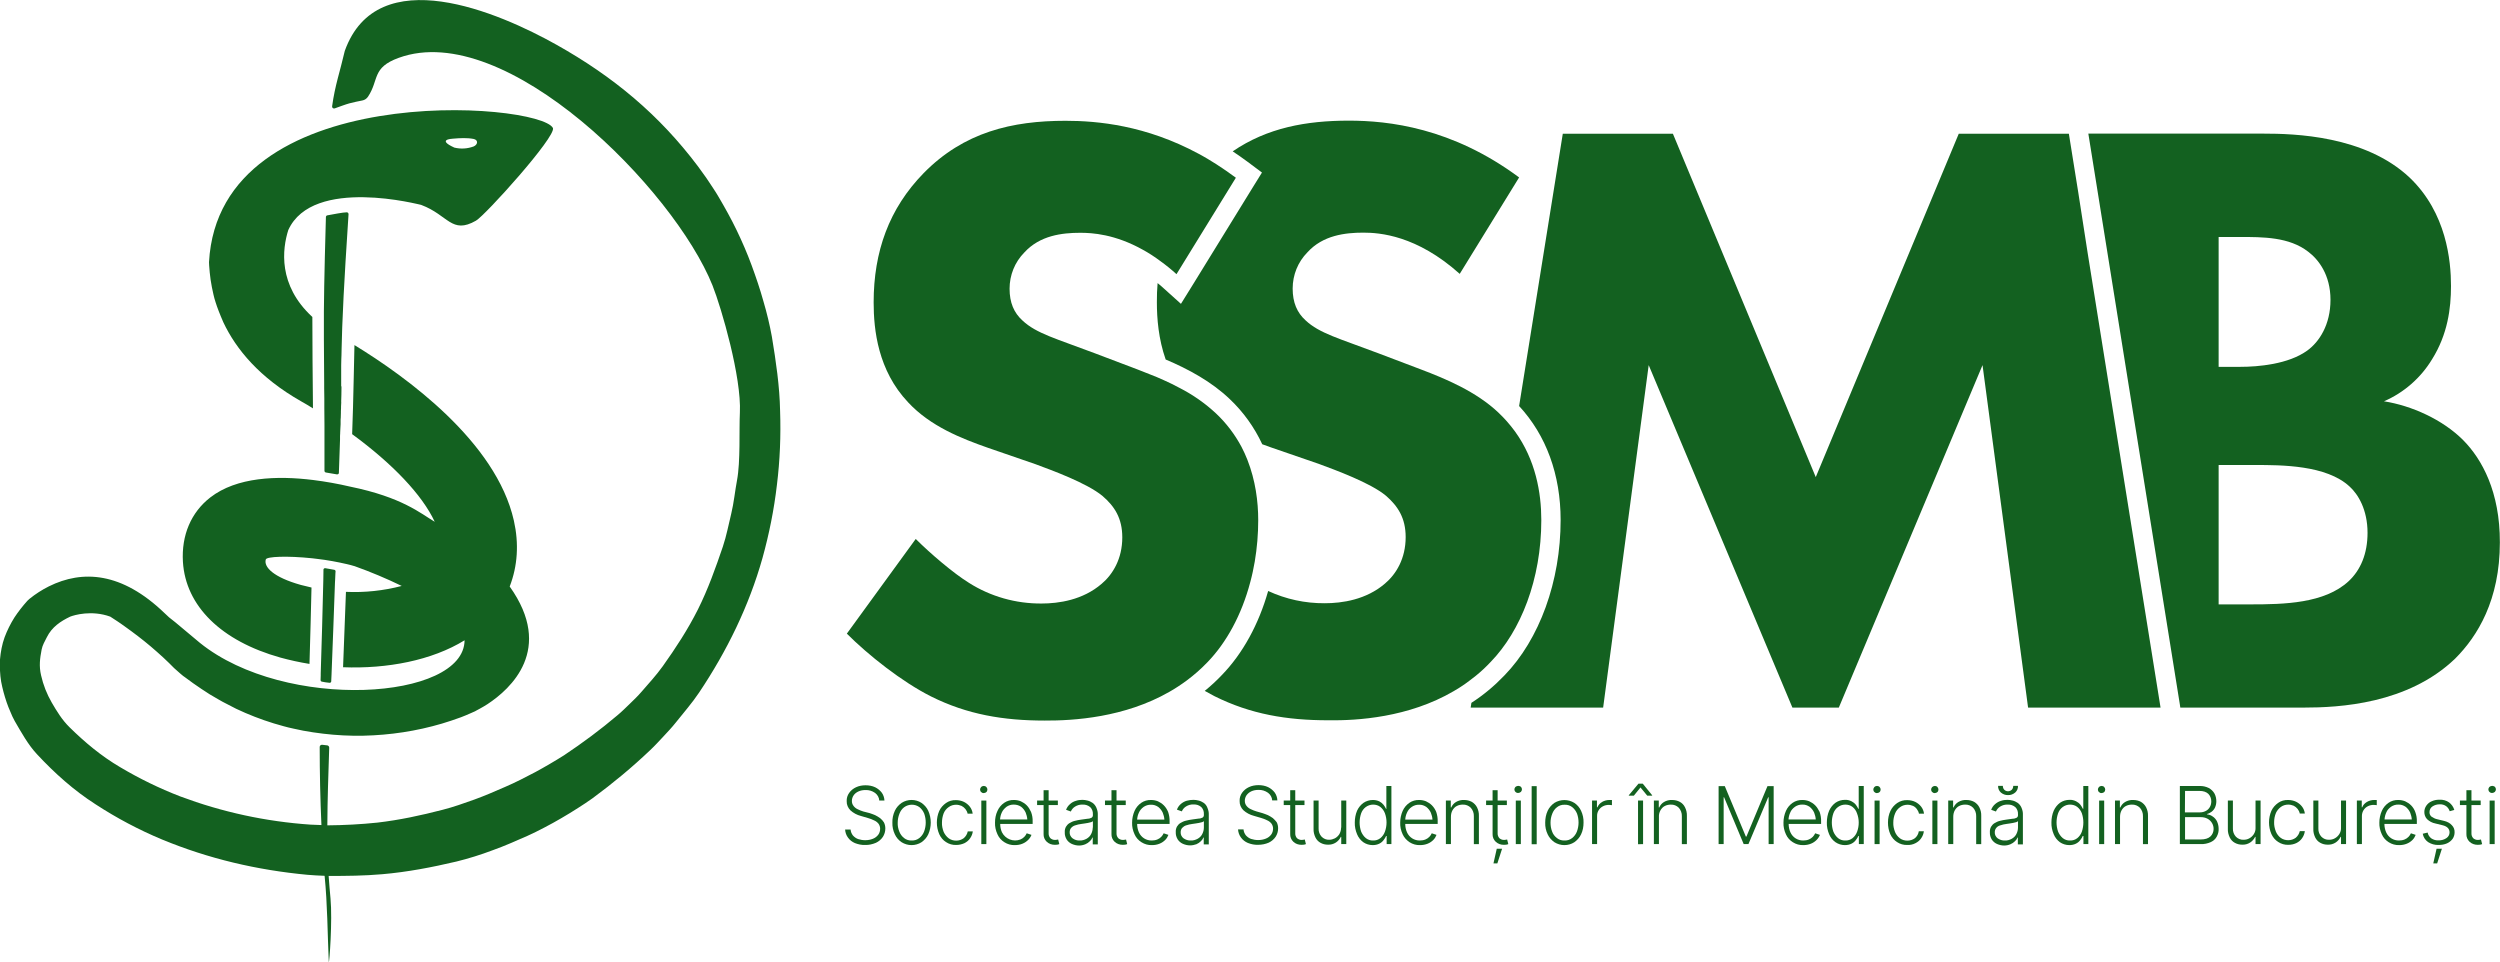
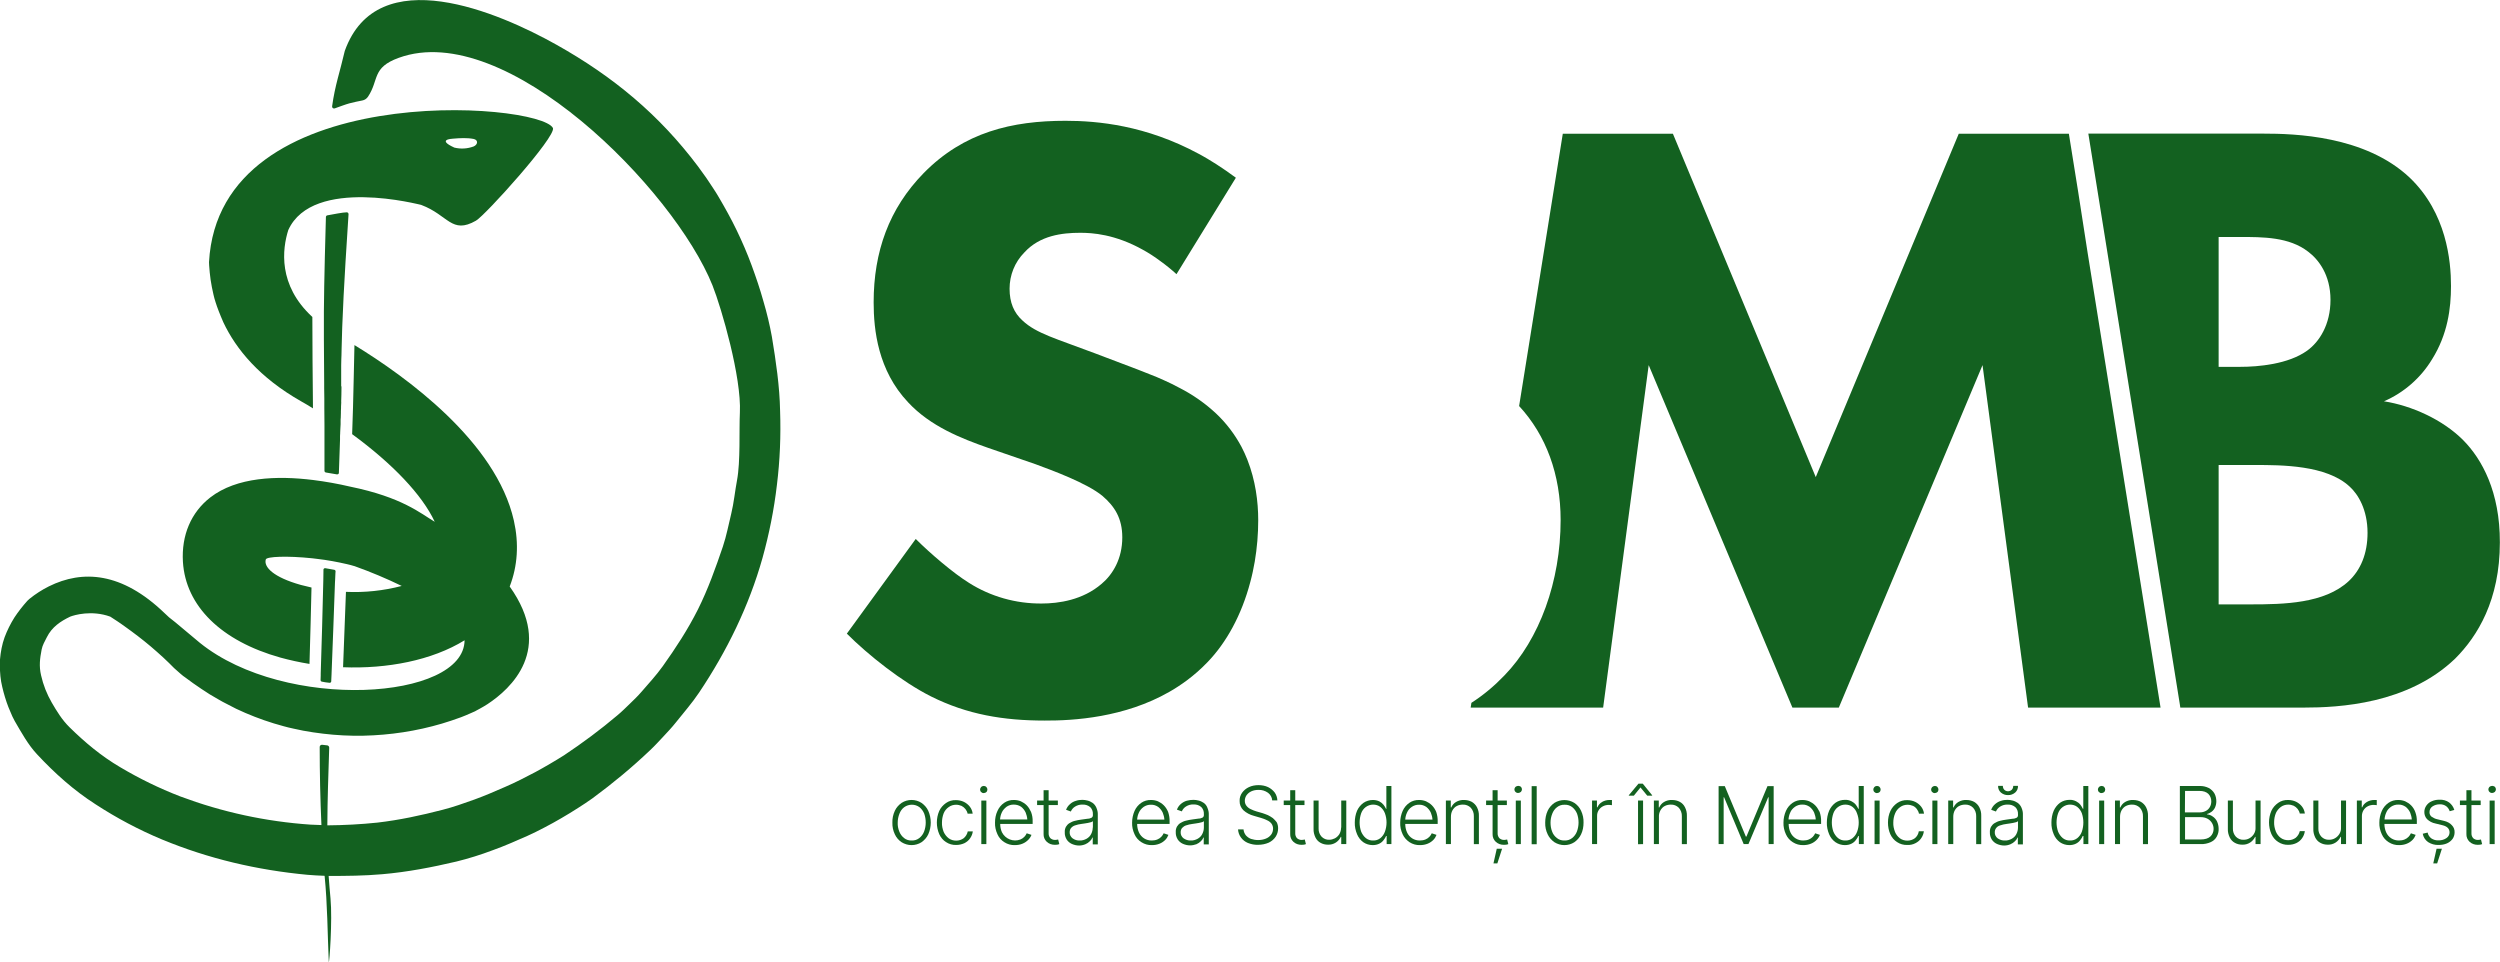
<svg xmlns="http://www.w3.org/2000/svg" version="1.1" id="Layer_1" x="0px" y="0px" viewBox="0 0 1734.4 667.6" style="enable-background:new 0 0 1734.4 667.6;" xml:space="preserve">
  <style type="text/css">
	.st0{fill:none;}
	.st1{fill:#136120;}
</style>
  <g>
    <path class="st0" d="M1531.5,568c-1.4-0.8-3.1-1.1-4.7-1.1h-10.9v15.5h10.7c3.1,0,5.4-0.7,6.9-2.1c1.5-1.3,2.3-3.2,2.2-5.2   C1535.7,572.1,1534.1,569.4,1531.5,568z" />
    <path class="st0" d="M712.7,568.5c-0.1-1.6-0.5-3.2-1.1-4.7c-0.7-1.6-1.8-3.1-3.2-4.1c-1.5-1-3.2-1.6-5-1.5c-1.8,0-3.6,0.5-5.1,1.5   c-1.5,1-2.6,2.4-3.4,4c-0.7,1.5-1.1,3.1-1.2,4.8H712.7z" />
    <path class="st0" d="M1441.1,559.8c-1.4-1.1-3.2-1.6-5-1.6c-1.8-0.1-3.6,0.5-5.1,1.7c-1.4,1.2-2.5,2.7-3.2,4.4   c-1.4,4.1-1.4,8.5,0,12.6c0.6,1.8,1.7,3.3,3.2,4.5c1.4,1.1,3.2,1.7,5.1,1.7c1.8,0.1,3.6-0.5,5-1.6c1.4-1.2,2.5-2.7,3.2-4.5   c1.4-4.2,1.4-8.7,0-12.9C1443.6,562.4,1442.5,560.9,1441.1,559.8z" />
    <path class="st0" d="M754.7,570.9c-0.8,0.2-1.6,0.3-2.4,0.4l-2.1,0.3c-1.5,0.2-3,0.5-4.4,1c-1.1,0.4-2,1-2.8,1.8   c-0.7,0.8-1,1.9-1,3c-0.1,1.7,0.7,3.2,2,4.2c1.4,1,3.2,1.6,4.9,1.5h0c1.7,0,3.4-0.4,4.8-1.2c1.3-0.8,2.4-1.9,3.2-3.3   c0.7-1.4,1.1-3,1.1-4.5v-4.4c-0.4,0.3-0.8,0.5-1.3,0.7C756.1,570.6,755.4,570.8,754.7,570.9z" />
    <path class="st0" d="M1530.4,562.6c1.2-0.6,2.1-1.6,2.8-2.7c0.7-1.2,1-2.6,1-4c0.1-1.9-0.7-3.8-2.1-5.2c-1.4-1.3-3.4-2-6.2-2h-9.9   l0,14.9h10.3C1527.6,563.7,1529.1,563.3,1530.4,562.6z" />
    <path class="st0" d="M807.8,568.6c-0.1-1.6-0.5-3.2-1.1-4.7c-0.7-1.6-1.8-3.1-3.2-4.1c-1.5-1-3.2-1.6-5-1.5c-1.8,0-3.6,0.5-5.1,1.5   c-1.5,1-2.6,2.4-3.4,4c-0.7,1.5-1.1,3.1-1.2,4.8H807.8z" />
-     <path class="st0" d="M1259.6,568.5c-0.1-1.6-0.5-3.2-1.1-4.7c-0.7-1.6-1.8-3.1-3.2-4.1c-1.5-1-3.2-1.6-5-1.5   c-1.8,0-3.6,0.5-5.1,1.5c-1.5,1-2.6,2.4-3.4,4c-0.7,1.5-1.1,3.1-1.2,4.8H1259.6z" />
    <path class="st0" d="M1285.3,559.8c-1.4-1.1-3.2-1.6-5-1.6c-1.8-0.1-3.6,0.5-5.1,1.7c-1.4,1.2-2.5,2.7-3.2,4.4   c-1.4,4.1-1.4,8.5,0,12.6c0.6,1.8,1.7,3.3,3.2,4.5c1.4,1.1,3.2,1.7,5.1,1.7c1.8,0.1,3.6-0.5,5-1.6c1.4-1.2,2.5-2.7,3.2-4.5   c1.5-4.2,1.5-8.7,0-12.9C1287.8,562.4,1286.7,560.9,1285.3,559.8z" />
    <path class="st0" d="M1090.6,559.9c-1.5-1.2-3.4-1.8-5.3-1.7c-1.9-0.1-3.8,0.5-5.3,1.7c-1.5,1.2-2.6,2.8-3.3,4.5   c-0.8,2-1.2,4.1-1.2,6.2c0,2.1,0.4,4.2,1.1,6.2c0.7,1.8,1.8,3.3,3.3,4.5c1.5,1.2,3.4,1.7,5.3,1.7c1.9,0.1,3.8-0.5,5.3-1.7   c1.5-1.2,2.6-2.7,3.3-4.5c1.5-4,1.5-8.4,0-12.4C1093.3,562.7,1092.1,561.1,1090.6,559.9z" />
    <path class="st0" d="M637.7,559.9c-3.2-2.3-7.5-2.3-10.6,0c-1.5,1.2-2.6,2.8-3.3,4.5c-0.8,2-1.2,4.1-1.2,6.2c0,2.1,0.4,4.2,1.1,6.2   c0.7,1.8,1.8,3.3,3.3,4.5c1.5,1.2,3.4,1.8,5.3,1.7c1.9,0.1,3.8-0.5,5.3-1.7c1.5-1.2,2.6-2.7,3.3-4.5c1.5-4,1.5-8.4,0-12.4   C640.4,562.7,639.2,561.1,637.7,559.9z" />
    <path class="st0" d="M993.8,568.6c-0.1-1.6-0.5-3.2-1.1-4.7c-0.7-1.6-1.8-3.1-3.2-4.1c-1.5-1-3.2-1.6-5-1.5c-1.8,0-3.6,0.5-5.1,1.5   c-1.5,1-2.6,2.4-3.4,4c-0.7,1.5-1.1,3.1-1.2,4.8H993.8z" />
    <path class="st0" d="M1396.6,570.9c-0.8,0.2-1.6,0.3-2.4,0.4l-2.1,0.3c-1.5,0.2-3,0.5-4.4,1c-1.1,0.4-2,1-2.8,1.8   c-0.7,0.8-1,1.9-1,3c-0.1,1.7,0.7,3.2,2,4.2c1.4,1,3.2,1.6,5,1.5c1.7,0,3.4-0.4,4.8-1.2c1.3-0.8,2.4-1.9,3.2-3.3   c0.7-1.4,1.1-3,1.1-4.5v-4.4c-0.4,0.3-0.8,0.5-1.3,0.7C1398,570.6,1397.3,570.8,1396.6,570.9z" />
    <path class="st0" d="M957.7,559.8c-1.4-1.1-3.2-1.6-5-1.6c-1.8-0.1-3.6,0.5-5.1,1.7c-1.4,1.2-2.5,2.7-3.2,4.4   c-1.4,4.1-1.4,8.5,0,12.6c0.6,1.8,1.7,3.3,3.2,4.5c1.4,1.1,3.2,1.7,5.1,1.7c1.8,0.1,3.6-0.5,5-1.6c1.4-1.2,2.5-2.7,3.2-4.5   c1.4-4.2,1.4-8.7,0-12.9C960.2,562.4,959.1,560.9,957.7,559.8z" />
-     <path class="st0" d="M831.8,570.9c-0.8,0.2-1.6,0.3-2.4,0.4l-2.1,0.3c-1.5,0.2-2.9,0.5-4.4,1c-1.1,0.4-2,1-2.8,1.8   c-0.7,0.8-1,1.9-1,3c-0.1,1.7,0.7,3.2,2,4.2c1.4,1,3.2,1.6,5,1.5c1.7,0,3.4-0.4,4.8-1.2c1.3-0.8,2.4-1.9,3.2-3.3   c0.7-1.4,1.1-3,1.1-4.5v-4.4c-0.4,0.3-0.8,0.5-1.3,0.7C833.2,570.6,832.5,570.8,831.8,570.9z" />
    <path class="st0" d="M1600.7,243.2c8.3-6,16.1-17.9,16.1-35.2s-8.4-28.1-15.5-33.4c-13.1-10.2-31-10.2-47.8-10.2h-14.3v90.2h14.9   C1566.7,254.6,1587.6,252.8,1600.7,243.2z" />
    <path class="st0" d="M1630,337.6c-16.1-14.9-47.2-14.9-65.7-14.9h-25.1v96.7h22.1c23.3,0,51.3-0.6,68.1-16.1   c8.4-7.8,13.1-19.1,13.1-33.4C1642.5,353.7,1636,343,1630,337.6z" />
    <path class="st0" d="M1673.1,568.5c-0.1-1.6-0.5-3.2-1.1-4.7c-0.7-1.6-1.8-3.1-3.2-4.1c-1.5-1-3.2-1.6-5-1.5   c-1.8,0-3.6,0.5-5.1,1.5c-1.5,1-2.6,2.4-3.4,4c-0.7,1.5-1.1,3.1-1.2,4.8H1673.1z" />
    <path class="st0" d="M315.2,102.5c4.4,1.1,9.1,0.8,13.4-0.8c3-1.3,3.3-4.6,0-5.2c-4.6-1-9.5-0.6-14.3-0.2   C313.2,96.3,303,96.8,315.2,102.5z" />
    <path class="st1" d="M1708.8,305.3c-14.3-14.3-35.8-23.9-54.9-26.9c13.9-6,25.6-16.3,33.4-29.2c10.8-17.3,13.1-35.2,13.1-50.8   c0-17.3-3-50.7-28.7-75.2c-31-29.2-80-30.5-101.5-30.5h-121.4l63.5,396.1l0.3,2.1h85.6c24.5,0,72.2-2.4,105.1-34   c15.5-15.5,31-40.6,31-80.6C1734.4,341.2,1721.9,318.5,1708.8,305.3z M1539.2,164.4h14.3c16.7,0,34.6,0,47.8,10.2   c7.2,5.4,15.5,16.1,15.5,33.4s-7.8,29.2-16.1,35.2c-13.1,9.5-34,11.3-46.6,11.3h-14.9V164.4z M1629.4,403.2   c-16.7,15.5-44.8,16.1-68.1,16.1h-22.1v-96.7h25.1c18.5,0,49.6,0,65.7,14.9c6,5.4,12.5,16.1,12.5,32.2   C1642.5,384.1,1637.7,395.5,1629.4,403.2z" />
    <path class="st1" d="M1441.8,133.4l-6.5-40.6h-76.4L1259.7,331l-99.1-238.2h-76.4l-30.3,188.9c18.8,20.3,28.8,47.6,28.8,79.1   c0,42.4-14.6,82.7-39,107.8c-6.9,7.2-14.5,13.6-22.9,19l-0.5,3.3h91.9l31.6-237.6l99.7,237.6h32.2l99.7-237.6l31.6,237.6h91.9   l-50.6-315.6L1441.8,133.4z" />
-     <path class="st1" d="M1008.5,479.5c2.6-1.5,5-3,7.6-4.8c2.6-1.9,5.2-3.8,7.8-5.9c3.6-2.9,7-6.1,10.2-9.5   c20.9-21.5,35.2-57.3,35.2-98.5c0-19.1-4-41.7-18.2-61.4c-1.8-2.5-3.7-4.8-5.7-7.1c-1.7-1.9-3.4-3.7-5.3-5.5l-0.5-0.5   c-15.5-14.7-36.7-23.5-53.8-30l-29.8-11.3c-26.9-10.2-40.6-13.7-50.2-22.7c-6-5.4-9-12.5-9-22.1c0-9.4,3.6-18.4,10.2-25.1   c10.7-11.9,26.3-13.7,38.8-13.7c11.3,0,37,1.8,66.9,28.6l41.2-66.9c-46.6-34.6-90.7-39.4-118.2-39.4c-29.4,0-56.5,4.9-80.5,21.3   c3.5,2.3,7,4.8,10.4,7.3l9.9,7.4l-6.5,10.5l-41.2,66.9l-8.5,13.7l-12-10.8c-1.4-1.3-2.8-2.5-4.2-3.6c-0.4,4.4-0.5,8.8-0.5,13.3   c0,11.2,1.1,25.4,6.1,39.7c16,6.8,31.7,15.3,44.5,27.5c9.4,8.9,17,19.5,22.5,31.3c2.2,0.8,4.3,1.6,6.4,2.3l32.8,11.3   c11.3,4.2,35.8,13.1,46.6,22.1c8.3,7.2,13.7,15.5,13.7,28.7c0,14.9-6.6,25.7-14.3,32.2c-13.1,11.3-29.8,13.7-41.8,13.7   c-13.6,0.1-27-2.8-39.3-8.5c-6.5,23-17.6,43.4-32.2,58.4c-3.7,3.9-7.6,7.5-11.8,10.9c2.3,1.3,4.6,2.5,6.8,3.7   c25.1,12.5,50.2,16.7,78.8,16.7C941.6,500,977.2,497.8,1008.5,479.5z" />
    <path class="st1" d="M811.2,480c2.1-1.2,4.3-2.5,6.2-3.8c2-1.3,4-2.7,5.9-4.1c5.1-3.8,9.9-8,14.3-12.6   c13.2-13.6,23.8-32.9,29.8-55.7c0.6-2.3,1.2-4.6,1.7-7c0.5-2.4,1-4.8,1.4-7.2c1.6-9.5,2.4-19.1,2.4-28.7c0-13-1.9-27.6-7.5-41.9   c-1.2-3.1-2.6-6.1-4.1-9c-4.6-8.6-10.5-16.4-17.6-23.1c-7.6-7.1-16.2-13.1-25.4-17.8c-3.6-2-7.3-3.7-11-5.4   c-3.1-1.4-6.3-2.8-9.3-3.9c-3-1.2-5.8-2.3-8.6-3.4l-29.8-11.3c-26.9-10.2-40.6-13.7-50.2-22.7c-6-5.4-9-12.5-9-22.1   c0-9.4,3.6-18.4,10.2-25.1c10.8-11.9,26.3-13.7,38.8-13.7c8.3,0,24.1,0.9,43.7,11.9c2,1.1,4,2.3,6,3.6c2,1.3,4,2.7,6,4.2   c3.9,2.8,7.6,5.8,11.1,9l41.2-66.9c-4.6-3.4-9.1-6.5-13.6-9.4c-2-1.3-4-2.5-6-3.7c-2.1-1.2-4.1-2.4-6.2-3.5   c-36.7-19.8-70.1-22.9-92.4-22.9c-37,0-70.5,7.8-98.5,36.4c-23.9,24.5-34.6,54.3-34.6,89.6c0,19.1,3,47.2,23.9,69.3   c15.5,16.7,37,25.1,55.5,31.6l32.8,11.3c11.3,4.2,35.8,13.1,46.6,22.1c8.4,7.2,13.7,15.5,13.7,28.7c0,14.9-6.6,25.7-14.3,32.2   c-13.1,11.3-29.8,13.7-41.8,13.7c-17.7,0.1-35.2-4.8-50.2-14.3c-10.7-6.6-26.8-20.3-37-30.5l-47.8,65.7   c14.9,14.9,38.2,33.4,58.5,43.6c25.1,12.5,50.1,16.7,78.8,16.7C745,500,780.1,497.8,811.2,480z" />
-     <path class="st1" d="M610.6,567.6c-1.1-0.8-2.3-1.5-3.5-2.1c-1.3-0.5-2.5-1-3.8-1.4L599,563c-1.3-0.4-2.6-0.9-3.8-1.5   c-1.2-0.5-2.2-1.3-3-2.3c-0.8-1-1.2-2.2-1.2-3.5c0-1.4,0.4-2.7,1.2-3.9c0.8-1.2,2-2.1,3.3-2.7c1.5-0.7,3.2-1,4.9-1   c2.4-0.1,4.7,0.6,6.7,2c1.7,1.3,2.8,3.2,2.9,5.3h3.6c-0.1-2-0.7-3.8-1.8-5.4c-1.2-1.6-2.8-2.9-4.6-3.8c-2.1-1-4.4-1.4-6.7-1.4   c-2.3,0-4.6,0.4-6.7,1.4c-1.9,0.9-3.5,2.2-4.7,3.9c-1.2,1.7-1.8,3.7-1.7,5.7c-0.1,2.4,0.9,4.7,2.6,6.4c2.1,1.9,4.6,3.2,7.3,3.9   l4.8,1.4c1.5,0.4,3,1,4.4,1.7c1.2,0.5,2.2,1.3,3,2.3c0.7,1,1.1,2.2,1.1,3.4c0,1.5-0.4,3-1.3,4.2c-1,1.3-2.2,2.2-3.7,2.8   c-1.7,0.7-3.5,1-5.4,1c-1.7,0-3.3-0.3-4.9-0.8c-1.4-0.5-2.6-1.4-3.6-2.5c-0.9-1.2-1.5-2.6-1.6-4.1h-3.8c0.1,2,0.8,4,2,5.6   c1.2,1.7,2.9,3,4.8,3.8c2.3,0.9,4.7,1.4,7.1,1.3c2.6,0.1,5.1-0.5,7.5-1.5c1.9-0.9,3.6-2.3,4.8-4.1c1.1-1.7,1.7-3.7,1.7-5.8   c0-1.5-0.3-3-1-4.3C612.6,569.5,611.7,568.5,610.6,567.6z" />
    <path class="st1" d="M639.3,557c-4.2-2.7-9.6-2.7-13.8,0c-2,1.4-3.7,3.3-4.7,5.5c-1.2,2.6-1.8,5.4-1.7,8.2   c-0.1,2.8,0.5,5.6,1.7,8.1c1,2.2,2.6,4.1,4.7,5.5c2.1,1.3,4.5,2,6.9,2c2.4,0,4.9-0.7,6.9-2c2-1.4,3.7-3.3,4.7-5.5   c2.3-5.2,2.3-11.1,0-16.3C643,560.3,641.3,558.4,639.3,557z M641.1,576.9c-0.7,1.8-1.8,3.3-3.3,4.5c-1.5,1.2-3.4,1.8-5.3,1.7   c-1.9,0.1-3.8-0.5-5.3-1.7c-1.5-1.2-2.6-2.7-3.3-4.5c-0.8-2-1.2-4.1-1.1-6.2c0-2.1,0.4-4.2,1.2-6.2c0.7-1.8,1.8-3.4,3.3-4.5   c3.2-2.3,7.5-2.3,10.6,0c1.5,1.2,2.6,2.8,3.3,4.5C642.6,568.5,642.6,572.9,641.1,576.9z" />
    <path class="st1" d="M668.6,581.5c-1.5,1.1-3.3,1.7-5.2,1.7c-1.9,0-3.7-0.5-5.2-1.6c-1.5-1.1-2.7-2.7-3.5-4.4   c-0.8-2.1-1.3-4.3-1.2-6.5c0-2.2,0.4-4.4,1.2-6.5c0.7-1.7,1.9-3.2,3.5-4.3c1.5-1.1,3.3-1.6,5.1-1.6c1.3,0,2.6,0.3,3.8,0.8   c2.1,1.1,3.7,3,4.2,5.4h3.5c-0.2-1.8-0.9-3.5-2-4.9c-1.1-1.4-2.5-2.5-4.1-3.3c-1.7-0.8-3.6-1.2-5.5-1.2c-2.5-0.1-4.9,0.6-6.9,2   c-2,1.4-3.7,3.3-4.7,5.5c-2.2,5.1-2.2,11,0,16.1c1,2.2,2.6,4.2,4.7,5.5c2.1,1.4,4.6,2.1,7.1,2c1.9,0,3.8-0.4,5.6-1.2   c1.6-0.8,3-1.9,4-3.4c1-1.4,1.7-3.1,1.9-4.8h-3.5C671,578.7,670,580.3,668.6,581.5z" />
    <rect x="680.8" y="555.4" class="st1" width="3.5" height="30.2" />
    <path class="st1" d="M680.7,546c0,0-0.1,0.1-0.1,0.1c-0.9,1-0.9,2.5,0.1,3.4c0.5,0.5,1.2,0.8,1.8,0.7c0.7,0,1.4-0.3,1.8-0.7   c0,0,0,0,0,0c1-1,0.9-2.6,0-3.5C683.3,545,681.7,545,680.7,546z" />
    <path class="st1" d="M712.3,558.7c-1.2-1.2-2.6-2.1-4.1-2.8c-1.5-0.6-3.1-0.9-4.7-0.9c-2.4-0.1-4.9,0.6-6.9,2   c-2,1.4-3.6,3.3-4.6,5.6c-1.2,2.5-1.7,5.3-1.7,8.1c-0.1,2.8,0.5,5.5,1.7,8.1c1,2.3,2.7,4.2,4.8,5.5c2.2,1.4,4.7,2.1,7.3,2   c1.8,0,3.7-0.3,5.3-1c1.5-0.6,2.8-1.5,3.9-2.6c1-1,1.8-2.2,2.3-3.5l-3.3-1.1c-0.4,0.9-1,1.8-1.7,2.5c-0.8,0.8-1.7,1.4-2.7,1.8   c-4.9,1.9-10.4-0.3-12.8-5c-0.8-1.8-1.2-3.8-1.2-5.8h22.5v-1.6c0.1-2.3-0.3-4.6-1.1-6.7C714.5,561.6,713.6,560,712.3,558.7z    M698.3,559.7c1.5-1,3.3-1.6,5.1-1.5c1.8,0,3.5,0.5,5,1.5c1.4,1.1,2.5,2.5,3.2,4.1c0.6,1.5,1,3.1,1.1,4.7h-18.9   c0.1-1.7,0.5-3.3,1.2-4.8C695.7,562.1,696.9,560.8,698.3,559.7z" />
    <path class="st1" d="M733.1,582.6c-0.3,0-0.7,0.1-1,0.1c-1.2,0.1-2.5-0.4-3.4-1.2c-0.9-1-1.3-2.3-1.2-3.7v-19.3h6.4v-3.1h-6.4v-7.2   H724l0,7.2h-4.5v3.1h4.5l0,20.1c-0.1,2,0.7,4,2.2,5.4c1.5,1.4,3.5,2.1,5.6,2.1c0.6,0,1.1,0,1.7-0.1c0.5-0.1,1-0.2,1.4-0.4l-0.8-3.2   C733.8,582.5,733.4,582.6,733.1,582.6z" />
    <path class="st1" d="M758,557c-1.1-0.7-2.2-1.3-3.5-1.6c-1.2-0.3-2.4-0.5-3.6-0.5c-1.5,0-3.1,0.2-4.5,0.7c-1.5,0.4-2.9,1.2-4,2.2   c-1.3,1.1-2.2,2.4-2.8,4l3.3,1.2c0.6-1.4,1.6-2.6,2.9-3.4c1.6-1,3.4-1.5,5.3-1.4c1.9-0.1,3.8,0.5,5.3,1.8c1.3,1.3,1.9,3.1,1.8,4.9   v0.7c0,0.7-0.3,1.3-0.9,1.7c-0.8,0.4-1.7,0.7-2.7,0.7l-4.3,0.6c-1.6,0.2-3.2,0.5-4.7,0.9c-1.3,0.3-2.5,0.9-3.7,1.6   c-1,0.6-1.8,1.5-2.4,2.5c-0.6,1.2-0.9,2.4-0.8,3.8c-0.1,1.8,0.4,3.5,1.3,5c0.9,1.4,2.1,2.4,3.6,3.1c1.6,0.7,3.3,1.1,5,1.1   c1.5,0,3-0.3,4.4-0.9c1.2-0.5,2.2-1.2,3.1-2.1c0.8-0.7,1.4-1.6,1.8-2.6h0.2v4.8h3.5v-20.5c0.1-1.7-0.3-3.4-1-5   C760,558.9,759.1,557.8,758,557z M758.1,574.1c0,1.6-0.4,3.1-1.1,4.5c-0.7,1.4-1.8,2.5-3.2,3.3c-1.5,0.8-3.1,1.3-4.8,1.2h0   c-1.8,0.1-3.5-0.5-4.9-1.5c-1.3-1-2.1-2.6-2-4.2c0-1.1,0.3-2.2,1-3c0.7-0.8,1.7-1.5,2.8-1.8c1.4-0.5,2.9-0.8,4.4-1l2.1-0.3   c0.8-0.1,1.6-0.2,2.4-0.4c0.7-0.1,1.4-0.3,2.1-0.5c0.5-0.1,0.9-0.4,1.3-0.7V574.1z" />
-     <path class="st1" d="M780.2,582.6c-0.3,0-0.7,0.1-1,0.1c-1.2,0.1-2.5-0.4-3.4-1.2c-0.9-1-1.3-2.3-1.2-3.7v-19.3h6.4v-3.1h-6.4v-7.2   h-3.5l0,7.2h-4.5v3.1h4.5l0,20.1c-0.1,2,0.7,4,2.2,5.4c1.5,1.4,3.5,2.1,5.6,2.1c0.6,0,1.1,0,1.7-0.1c0.5-0.1,1-0.2,1.4-0.4   l-0.8-3.2C780.9,582.5,780.6,582.6,780.2,582.6z" />
    <path class="st1" d="M807.4,558.7c-1.2-1.2-2.6-2.1-4.1-2.8c-1.5-0.6-3.1-0.9-4.7-0.9c-2.4-0.1-4.9,0.6-6.9,2   c-2,1.4-3.6,3.3-4.6,5.6c-1.1,2.5-1.7,5.3-1.7,8.1c-0.1,2.8,0.5,5.5,1.7,8.1c1,2.3,2.7,4.2,4.8,5.5c2.2,1.4,4.7,2.1,7.3,2   c1.8,0,3.6-0.3,5.3-1c1.5-0.6,2.8-1.5,3.9-2.6c1-1,1.7-2.2,2.2-3.5l-3.3-1.1c-0.4,0.9-1,1.8-1.7,2.5c-0.8,0.8-1.7,1.4-2.7,1.8   c-1.2,0.5-2.5,0.7-3.8,0.7c-3.9,0.1-7.4-2.1-9-5.7c-0.8-1.8-1.2-3.8-1.2-5.8h22.5v-1.6c0.1-2.3-0.3-4.6-1-6.7   C809.7,561.6,808.7,560,807.4,558.7z M793.4,559.8c1.5-1,3.3-1.6,5.1-1.5c1.8-0.1,3.5,0.5,5,1.5c1.4,1.1,2.5,2.5,3.2,4.1   c0.6,1.5,1,3.1,1.1,4.7h-18.9c0.1-1.7,0.5-3.3,1.2-4.8C790.8,562.2,792,560.8,793.4,559.8z" />
    <path class="st1" d="M835.1,557c-1.1-0.7-2.2-1.3-3.5-1.6c-1.2-0.3-2.4-0.5-3.6-0.5c-1.5,0-3.1,0.2-4.6,0.6   c-1.5,0.4-2.9,1.2-4.1,2.2c-1.3,1.1-2.2,2.4-2.8,4l3.4,1.2c0.6-1.4,1.6-2.6,2.9-3.4c1.6-1,3.4-1.5,5.3-1.4c1.9-0.1,3.8,0.5,5.3,1.8   c1.3,1.3,1.9,3.1,1.8,4.9v0.7c0,0.7-0.3,1.3-0.9,1.7c-0.8,0.4-1.7,0.7-2.7,0.7l-4.3,0.6c-1.6,0.2-3.2,0.5-4.7,0.9   c-1.3,0.3-2.5,0.9-3.7,1.6c-1,0.6-1.8,1.5-2.4,2.5c-0.6,1.2-0.9,2.4-0.8,3.8c-0.1,1.8,0.4,3.5,1.3,5c0.9,1.4,2.1,2.4,3.6,3.1   c1.6,0.7,3.3,1.1,5,1.1c1.5,0,3-0.3,4.4-0.8c1.2-0.5,2.2-1.2,3.1-2.1c0.8-0.7,1.4-1.6,1.8-2.6h0.2v4.8h3.5v-20.5   c0.1-1.7-0.3-3.4-1-5C837.1,558.9,836.2,557.8,835.1,557z M835.2,574.1c0,1.6-0.4,3.1-1.1,4.5c-0.7,1.4-1.8,2.5-3.2,3.3   c-1.5,0.8-3.1,1.3-4.8,1.2c-1.8,0.1-3.5-0.5-5-1.5c-1.3-1-2.1-2.6-2-4.2c0-1.1,0.3-2.2,1-3c0.8-0.8,1.7-1.5,2.8-1.8   c1.4-0.5,2.9-0.8,4.4-1l2.1-0.3c0.8-0.1,1.6-0.2,2.4-0.4c0.7-0.1,1.4-0.3,2.1-0.5c0.5-0.1,0.9-0.4,1.3-0.7V574.1z" />
    <path class="st1" d="M883.1,567.6c-1.1-0.8-2.3-1.5-3.5-2.1c-1.3-0.5-2.5-1-3.8-1.4l-4.2-1.2c-1.3-0.4-2.6-0.9-3.8-1.5   c-1.2-0.5-2.2-1.3-3-2.3c-0.8-1-1.2-2.2-1.2-3.5c0-1.4,0.4-2.7,1.2-3.9c0.9-1.2,2-2.1,3.3-2.7c1.5-0.7,3.2-1,4.9-1   c2.4-0.1,4.7,0.6,6.7,2c1.7,1.3,2.8,3.2,2.9,5.3h3.6c-0.1-2-0.7-3.8-1.8-5.4c-1.2-1.6-2.8-2.9-4.6-3.8c-2.1-1-4.4-1.4-6.7-1.4   c-2.3,0-4.6,0.4-6.7,1.4c-1.9,0.9-3.5,2.2-4.7,3.9c-1.2,1.7-1.8,3.7-1.7,5.7c-0.1,2.4,0.9,4.7,2.6,6.4c2.1,1.9,4.6,3.2,7.3,3.9   l4.8,1.4c1.5,0.4,3,1,4.4,1.7c1.2,0.5,2.2,1.3,3,2.3c0.7,1,1.1,2.2,1.1,3.4c0,1.5-0.4,3-1.3,4.2c-1,1.3-2.2,2.2-3.7,2.8   c-1.7,0.7-3.5,1-5.4,1c-1.7,0-3.3-0.3-4.9-0.8c-1.4-0.5-2.6-1.4-3.6-2.5c-0.9-1.2-1.5-2.6-1.6-4.1h-3.8c0.1,2,0.8,4,2,5.6   c1.2,1.7,2.9,3,4.8,3.8c2.3,0.9,4.7,1.4,7.1,1.3c2.6,0,5.1-0.5,7.4-1.5c1.9-0.9,3.6-2.3,4.8-4.1c1.1-1.7,1.7-3.7,1.7-5.8   c0-1.5-0.3-3-1-4.3C885,569.5,884.1,568.5,883.1,567.6z" />
    <path class="st1" d="M904.2,582.6c-0.3,0-0.7,0.1-1,0.1c-1.2,0.1-2.5-0.4-3.4-1.2c-0.9-1-1.3-2.3-1.2-3.7v-19.3h6.4v-3.1h-6.4v-7.2   h-3.5l0,7.2h-4.5v3.1h4.5l0,20.1c-0.1,2,0.7,4,2.2,5.4c1.5,1.4,3.5,2.1,5.6,2.1c0.6,0,1.1,0,1.7-0.1c0.5-0.1,1-0.2,1.4-0.4   l-0.8-3.2C904.9,582.5,904.5,582.6,904.2,582.6z" />
    <path class="st1" d="M930.4,574.1c0,1.6-0.4,3.2-1.2,4.6c-0.8,1.2-1.8,2.2-3.1,2.9c-1.2,0.6-2.6,1-3.9,1c-2,0.1-3.9-0.7-5.3-2.1   c-1.4-1.5-2.2-3.6-2.1-5.7v-19.4h-3.5v19.6c-0.1,2.1,0.4,4.1,1.3,6c0.8,1.6,2,2.9,3.5,3.7c1.6,0.9,3.3,1.3,5.1,1.3   c2,0.1,3.9-0.4,5.6-1.5c1.5-1,2.6-2.3,3.4-3.9h0.3v5h3.5v-30.2h-3.5V574.1z" />
    <path class="st1" d="M961.9,561.2h-0.3c-0.5-1-1-1.9-1.7-2.8c-0.8-1-1.8-1.8-2.9-2.4c-1.4-0.7-3-1-4.6-1c-2.3,0-4.6,0.7-6.5,2   c-1.9,1.4-3.4,3.2-4.4,5.4c-1.1,2.6-1.6,5.4-1.6,8.2c-0.1,2.8,0.5,5.6,1.6,8.2c0.9,2.2,2.4,4.1,4.3,5.5c1.9,1.3,4.2,2,6.5,2   c1.6,0,3.2-0.3,4.6-1c1.2-0.6,2.2-1.4,3-2.5c0.7-0.9,1.3-1.8,1.7-2.8h0.4v5.6h3.3v-40.3h-3.5V561.2z M960.8,577   c-0.6,1.7-1.7,3.3-3.2,4.5c-1.4,1.1-3.2,1.7-5,1.6c-1.8,0.1-3.6-0.5-5.1-1.7c-1.4-1.2-2.5-2.8-3.2-4.5c-1.4-4.1-1.4-8.5,0-12.6   c0.6-1.7,1.7-3.3,3.2-4.4c1.5-1.1,3.3-1.7,5.1-1.7c1.8,0,3.6,0.5,5,1.6c1.4,1.1,2.5,2.6,3.2,4.4C962.3,568.3,962.3,572.9,960.8,577   z" />
    <path class="st1" d="M993.4,558.7c-1.2-1.2-2.6-2.1-4.1-2.8c-1.5-0.6-3.1-0.9-4.7-0.9c-2.4-0.1-4.9,0.6-6.9,2   c-2,1.4-3.6,3.3-4.6,5.6c-1.1,2.5-1.7,5.3-1.7,8.1c-0.1,2.8,0.5,5.5,1.7,8.1c1,2.2,2.7,4.1,4.8,5.5c2.2,1.4,4.7,2.1,7.3,2   c1.8,0,3.6-0.3,5.3-1c1.5-0.6,2.8-1.5,3.9-2.6c1-1,1.7-2.2,2.2-3.5l-3.3-1.1c-0.4,0.9-1,1.8-1.7,2.5c-0.8,0.8-1.7,1.4-2.7,1.8   c-1.2,0.5-2.5,0.7-3.8,0.7c-3.9,0.1-7.4-2.1-9-5.7c-0.8-1.8-1.2-3.8-1.2-5.8h22.5v-1.6c0.1-2.3-0.3-4.6-1-6.7   C995.7,561.6,994.7,560,993.4,558.7z M979.4,559.8c1.5-1,3.3-1.6,5.1-1.5c1.8-0.1,3.5,0.5,5,1.5c1.4,1.1,2.5,2.5,3.2,4.1   c0.6,1.5,1,3.1,1.1,4.7h-18.9c0.1-1.7,0.5-3.3,1.2-4.8C976.8,562.2,977.9,560.8,979.4,559.8z" />
    <path class="st1" d="M1021.1,556.3c-1.7-0.9-3.5-1.3-5.4-1.3c-2-0.1-3.9,0.4-5.6,1.4c-1.5,0.9-2.6,2.2-3.3,3.8h-0.3v-4.8h-3.4v30.2   h3.5v-18.9c0-1.6,0.3-3.2,1.1-4.6c0.7-1.2,1.7-2.3,2.9-2.9c1.3-0.7,2.8-1,4.2-1c2.1-0.1,4.1,0.7,5.6,2.2c1.4,1.6,2.2,3.7,2.1,5.9   v19.3h3.5v-19.5c0.1-2.1-0.4-4.2-1.3-6C1023.9,558.5,1022.6,557.2,1021.1,556.3z" />
    <polygon class="st1" points="1036.1,599 1038.8,599 1042.1,588.8 1038.4,588.8  " />
    <path class="st1" d="M1044.6,582.6c-0.3,0-0.7,0.1-1,0.1c-1.2,0.1-2.5-0.4-3.4-1.2c-0.9-1-1.3-2.3-1.2-3.7v-19.3h6.4v-3.1h-6.4   v-7.2h-3.5l0,7.2h-4.5v3.1h4.5l0,20.1c-0.1,2,0.7,4,2.2,5.4c1.5,1.4,3.5,2.1,5.6,2.1c0.6,0,1.1,0,1.7-0.1c0.5-0.1,1-0.2,1.4-0.4   l-0.8-3.2C1045.3,582.5,1044.9,582.6,1044.6,582.6z" />
    <rect x="1051.6" y="555.4" class="st1" width="3.5" height="30.2" />
    <path class="st1" d="M1053.3,545.2c-0.7,0-1.4,0.3-1.9,0.7c0,0-0.1,0.1-0.1,0.1c-0.9,1-0.9,2.5,0.1,3.4c0.5,0.5,1.2,0.8,1.9,0.7   c0.7,0,1.3-0.3,1.8-0.7c0,0,0.1-0.1,0.1-0.1c0.9-1,0.9-2.5-0.1-3.5C1054.7,545.5,1054,545.2,1053.3,545.2z" />
    <rect x="1062.6" y="545.4" class="st1" width="3.5" height="40.3" />
    <path class="st1" d="M1092.2,557c-4.2-2.6-9.6-2.6-13.8,0c-2,1.4-3.7,3.3-4.7,5.5c-1.2,2.6-1.7,5.4-1.7,8.2   c-0.1,2.8,0.5,5.6,1.7,8.1c1,2.2,2.7,4.1,4.7,5.5c2.1,1.3,4.5,2,6.9,2c2.5,0,4.9-0.7,6.9-2c2-1.4,3.7-3.3,4.7-5.5   c1.2-2.5,1.7-5.3,1.7-8.1c0.1-2.8-0.5-5.6-1.7-8.2C1095.9,560.3,1094.3,558.4,1092.2,557z M1094,576.9c-0.7,1.8-1.8,3.3-3.3,4.5   c-1.5,1.2-3.4,1.8-5.3,1.7c-1.9,0.1-3.8-0.5-5.3-1.7c-1.5-1.2-2.7-2.7-3.3-4.5c-0.8-2-1.1-4.1-1.1-6.2c0-2.1,0.4-4.2,1.2-6.2   c0.7-1.8,1.8-3.4,3.3-4.5c1.5-1.2,3.4-1.8,5.3-1.7c1.9-0.1,3.8,0.5,5.3,1.7c1.5,1.2,2.6,2.8,3.3,4.5   C1095.5,568.5,1095.5,572.9,1094,576.9z" />
    <path class="st1" d="M1116.5,555c-1.8,0-3.6,0.5-5.1,1.4c-1.4,0.8-2.5,2.1-3.2,3.7h-0.3v-4.7h-3.4v30.2l3.5,0v-19.5   c-0.1-2.8,1.5-5.4,4-6.7c1.3-0.7,2.7-1,4.2-1c0.4,0,0.9,0,1.3,0.1l0.8,0.1V555h-0.9H1116.5z" />
    <polygon class="st1" points="1136.4,585.7 1139.9,585.6 1139.9,555.4 1136.4,555.4  " />
    <polygon class="st1" points="1136.7,543.7 1130,551.7 1130,552 1133.5,552 1138.1,546.3 1142.8,552 1146.2,552 1146.2,551.7    1139.7,543.7  " />
    <path class="st1" d="M1165.4,556.3c-1.6-0.9-3.5-1.3-5.4-1.3c-2-0.1-3.9,0.4-5.6,1.4c-1.5,0.9-2.6,2.2-3.3,3.8h-0.3v-4.8h-3.4v30.2   h3.5v-18.9c-0.1-1.6,0.3-3.2,1.1-4.6c0.7-1.2,1.7-2.3,2.9-2.9c1.3-0.7,2.8-1,4.2-1c2.1-0.1,4.1,0.7,5.6,2.2   c1.4,1.6,2.2,3.7,2.1,5.9v19.3h3.5v-19.5c0.1-2.1-0.4-4.2-1.3-6C1168.2,558.4,1166.9,557.1,1165.4,556.3z" />
    <polygon class="st1" points="1211.6,580.4 1211.2,580.4 1196.6,545.4 1192.3,545.4 1192.3,585.6 1195.8,585.6 1195.8,553.1    1196.1,553.1 1209.7,585.6 1213,585.6 1226.7,553.1 1227,553.1 1227,585.6 1230.5,585.6 1230.5,545.4 1226.2,545.4  " />
    <path class="st1" d="M1259.3,558.7c-1.2-1.2-2.6-2.1-4.1-2.8c-1.5-0.6-3.1-0.9-4.7-0.9c-2.4-0.1-4.9,0.6-6.9,2   c-2,1.4-3.6,3.3-4.6,5.6c-1.1,2.5-1.7,5.3-1.7,8.1c-0.1,2.8,0.5,5.5,1.7,8.1c1,2.3,2.7,4.2,4.8,5.5c2.2,1.4,4.7,2.1,7.3,2   c1.8,0,3.6-0.3,5.3-1c1.5-0.6,2.8-1.5,3.9-2.6c1-1,1.8-2.2,2.3-3.5l-3.3-1.1c-0.4,0.9-1,1.8-1.7,2.5c-0.8,0.8-1.7,1.4-2.7,1.8   c-1.2,0.5-2.5,0.7-3.8,0.7c-3.9,0.1-7.4-2.1-9-5.7c-0.8-1.8-1.2-3.8-1.2-5.8h22.5v-1.6c0.1-2.3-0.3-4.6-1-6.7   C1261.5,561.6,1260.6,560,1259.3,558.7z M1245.3,559.7c1.5-1,3.3-1.6,5.1-1.5c1.8-0.1,3.5,0.5,5,1.5c1.4,1.1,2.5,2.5,3.2,4.1   c0.6,1.5,1,3.1,1.1,4.7h-18.9c0.1-1.7,0.5-3.3,1.2-4.8C1242.6,562.1,1243.8,560.8,1245.3,559.7z" />
    <path class="st1" d="M1289.5,561.1h-0.3c-0.5-1-1-1.9-1.7-2.8c-0.8-1-1.8-1.8-3-2.4c-1.4-0.7-3-1.1-4.6-1c-2.3,0-4.6,0.7-6.5,2   c-1.9,1.4-3.4,3.3-4.4,5.5c-1.1,2.6-1.6,5.4-1.6,8.2c-0.1,2.8,0.5,5.6,1.6,8.2c0.9,2.2,2.4,4.1,4.4,5.5c1.9,1.3,4.2,2,6.5,2   c1.6,0,3.2-0.3,4.6-1c1.2-0.6,2.2-1.4,3-2.5c0.7-0.9,1.3-1.8,1.7-2.8h0.4v5.6h3.4v-40.3h-3.5V561.1z M1288.4,577   c-0.6,1.7-1.7,3.3-3.2,4.5c-1.4,1.1-3.2,1.7-5,1.6c-1.8,0.1-3.6-0.5-5.1-1.7c-1.4-1.2-2.5-2.8-3.2-4.5c-1.4-4.1-1.4-8.5,0-12.6   c0.6-1.7,1.7-3.3,3.2-4.4c1.5-1.1,3.2-1.7,5.1-1.7c1.8,0,3.6,0.5,5,1.6c1.4,1.1,2.5,2.6,3.1,4.4   C1289.9,568.3,1289.9,572.9,1288.4,577z" />
    <rect x="1300.5" y="555.4" class="st1" width="3.5" height="30.2" />
    <path class="st1" d="M1300.4,546c0,0-0.1,0.1-0.1,0.1c-0.9,1-0.9,2.5,0.1,3.4c0.5,0.5,1.2,0.8,1.8,0.7c0.7,0,1.4-0.3,1.8-0.7   c0,0,0,0,0,0c1-1,0.9-2.6,0-3.5C1303,545,1301.4,545,1300.4,546z" />
    <path class="st1" d="M1328.5,581.5c-1.5,1.1-3.3,1.7-5.2,1.7c-1.9,0-3.7-0.5-5.2-1.6c-1.5-1.1-2.7-2.7-3.4-4.4   c-0.8-2.1-1.3-4.3-1.2-6.5c0-2.2,0.4-4.4,1.3-6.5c0.7-1.7,1.9-3.2,3.5-4.3c1.5-1.1,3.3-1.6,5.1-1.6c1.3,0,2.6,0.3,3.8,0.8   c1.1,0.5,2,1.3,2.7,2.3c0.7,0.9,1.2,2,1.4,3.1h3.5c-0.2-1.8-0.9-3.5-2-4.9c-1.1-1.4-2.5-2.5-4.1-3.3c-1.7-0.8-3.6-1.2-5.5-1.2   c-2.5-0.1-4.9,0.6-7,2c-2,1.4-3.7,3.3-4.7,5.5c-1.2,2.5-1.7,5.3-1.7,8.1c0,2.8,0.5,5.5,1.6,8c1,2.2,2.6,4.2,4.7,5.5   c2.1,1.4,4.6,2.1,7.1,2c1.9,0.1,3.9-0.3,5.6-1.2c1.6-0.8,3-1.9,4-3.4c1-1.4,1.7-3.1,1.9-4.9h-3.5   C1330.9,578.7,1329.9,580.3,1328.5,581.5z" />
    <rect x="1340.6" y="555.4" class="st1" width="3.5" height="30.2" />
    <path class="st1" d="M1340.5,546c0,0-0.1,0.1-0.1,0.1c-0.9,1-0.9,2.5,0.1,3.4c0.5,0.5,1.2,0.8,1.8,0.7c0.7,0,1.4-0.3,1.8-0.7   c0,0,0,0,0,0c1-1,0.9-2.6,0-3.5C1343.2,545,1341.6,545,1340.5,546z" />
    <path class="st1" d="M1369.6,556.3c-1.7-0.9-3.5-1.3-5.4-1.3c-2-0.1-3.9,0.4-5.6,1.4c-1.5,0.9-2.6,2.2-3.3,3.8h-0.3v-4.8h-3.4v30.2   h3.5v-18.9c0-1.6,0.3-3.2,1.1-4.6c0.7-1.2,1.7-2.3,2.9-2.9c1.3-0.7,2.8-1,4.2-1c2.1-0.1,4.1,0.7,5.6,2.2c1.4,1.6,2.2,3.7,2.1,5.9   v19.3h3.5v-19.5c0.1-2.1-0.4-4.2-1.3-6C1372.4,558.5,1371.1,557.2,1369.6,556.3z" />
    <path class="st1" d="M1399.8,557c-1.1-0.7-2.2-1.3-3.5-1.6c-1.2-0.3-2.4-0.5-3.6-0.5c-1.5,0-3.1,0.2-4.5,0.7   c-1.5,0.4-2.8,1.2-4,2.2c-1.3,1.1-2.2,2.4-2.8,4l3.3,1.2c0.6-1.4,1.6-2.6,2.9-3.4c1.6-1,3.4-1.5,5.3-1.4c1.9-0.1,3.8,0.5,5.3,1.8   c1.3,1.3,1.9,3.1,1.8,4.9v0.7c0,0.7-0.3,1.3-0.9,1.7c-0.8,0.4-1.7,0.7-2.7,0.7l-4.3,0.6c-1.6,0.2-3.2,0.5-4.7,0.9   c-1.3,0.3-2.5,0.9-3.7,1.6c-1,0.6-1.8,1.5-2.4,2.5c-0.6,1.2-0.9,2.4-0.8,3.8c-0.1,1.8,0.4,3.5,1.3,5c0.9,1.4,2.1,2.4,3.6,3.1   c1.6,0.7,3.3,1.1,5,1.1c1.5,0,3-0.3,4.4-0.9c1.2-0.5,2.2-1.2,3.1-2.1c0.8-0.7,1.4-1.6,1.8-2.6h0.2v4.8h3.5v-20.5   c0.1-1.7-0.3-3.4-1-5C1401.8,558.9,1400.9,557.8,1399.8,557z M1400,574.1c0,1.6-0.4,3.1-1.1,4.5c-0.7,1.4-1.8,2.5-3.2,3.3   c-1.5,0.8-3.1,1.3-4.8,1.2c-1.8,0.1-3.5-0.5-5-1.5c-1.3-1-2.1-2.6-2-4.2c0-1.1,0.3-2.2,1-3c0.7-0.9,1.7-1.5,2.8-1.8   c1.4-0.5,2.9-0.8,4.4-1l2.1-0.3c0.8-0.1,1.6-0.2,2.4-0.4c0.7-0.1,1.4-0.3,2.1-0.5c0.5-0.1,0.9-0.4,1.3-0.7V574.1z" />
    <path class="st1" d="M1398.1,549.8c1.3-1.2,2-2.9,1.9-4.6h-3.3c0,1-0.3,2-1,2.7c-1.5,1.4-3.8,1.4-5.2,0c-0.7-0.7-1-1.7-1-2.7h-3.3   c-0.1,1.7,0.6,3.4,1.9,4.6c1.4,1.2,3.2,1.9,5,1.8h0C1394.9,551.7,1396.7,551,1398.1,549.8z" />
    <path class="st1" d="M1445.3,561.1h-0.3c-0.5-1-1-1.9-1.7-2.8c-0.8-1-1.8-1.8-3-2.4c-1.4-0.7-3-1.1-4.6-1c-2.3,0-4.6,0.7-6.5,2   c-1.9,1.4-3.4,3.3-4.4,5.5c-1.1,2.6-1.6,5.4-1.6,8.2c-0.1,2.8,0.5,5.6,1.6,8.2c0.9,2.2,2.4,4.1,4.3,5.5c1.9,1.3,4.2,2,6.5,2   c1.6,0,3.2-0.3,4.6-1c1.2-0.6,2.2-1.4,3-2.5c0.7-0.9,1.3-1.8,1.7-2.8h0.5v5.6h3.4v-40.3h-3.5V561.1z M1444.3,577   c-0.6,1.7-1.7,3.3-3.2,4.5c-1.4,1.1-3.2,1.7-5,1.6c-1.8,0.1-3.6-0.5-5.1-1.7c-1.4-1.2-2.5-2.8-3.2-4.5c-1.4-4.1-1.4-8.5,0-12.6   c0.6-1.7,1.7-3.3,3.2-4.4c1.5-1.1,3.2-1.7,5.1-1.7c1.8,0,3.6,0.5,5,1.6c1.4,1.1,2.5,2.6,3.2,4.4   C1445.7,568.3,1445.7,572.9,1444.3,577z" />
    <path class="st1" d="M1456.2,546c0,0-0.1,0.1-0.1,0.1c-0.9,1-0.9,2.5,0.1,3.4c0.5,0.5,1.2,0.8,1.8,0.7c0.7,0,1.4-0.3,1.8-0.7   c0,0,0,0,0,0c1-1,0.9-2.6,0-3.5C1458.9,545,1457.2,545,1456.2,546z" />
    <rect x="1456.3" y="555.4" class="st1" width="3.5" height="30.2" />
    <path class="st1" d="M1485.3,556.3c-1.6-0.9-3.5-1.3-5.4-1.3c-2-0.1-3.9,0.4-5.6,1.4c-1.5,0.9-2.6,2.2-3.3,3.8h-0.3v-4.8h-3.4v30.2   h3.5v-18.9c0-1.6,0.3-3.2,1.1-4.6c0.7-1.2,1.7-2.3,2.9-2.9c1.3-0.7,2.8-1,4.2-1c2.1-0.1,4.1,0.7,5.6,2.2c1.4,1.6,2.2,3.7,2.1,5.9   v19.3h3.5v-19.5c0.1-2.1-0.4-4.2-1.3-6C1488.1,558.5,1486.8,557.2,1485.3,556.3z" />
    <path class="st1" d="M1535,566.4c-1.1-0.8-2.4-1.3-3.8-1.4v-0.3c1.2-0.3,2.3-0.9,3.2-1.6c1-0.8,1.8-1.8,2.3-2.9   c0.6-1.4,0.9-2.8,0.9-4.3c0-1.9-0.4-3.7-1.3-5.4c-0.9-1.6-2.3-2.9-3.9-3.8c-2-1-4.3-1.5-6.5-1.4h-13.6v40.3l14.4,0   c2.5,0.1,4.9-0.4,7.1-1.4c1.7-0.8,3.2-2.1,4.1-3.8c0.9-1.7,1.4-3.5,1.3-5.4c0-1.8-0.4-3.6-1.2-5.3   C1537.3,568.4,1536.3,567.2,1535,566.4z M1515.9,548.7h9.9c2.8,0,4.8,0.7,6.2,2c1.4,1.4,2.1,3.3,2.1,5.2c0,1.4-0.3,2.8-1,4   c-0.7,1.2-1.6,2.1-2.8,2.7c-1.3,0.7-2.7,1-4.2,1h-10.3L1515.9,548.7z M1533.5,580.3c-1.5,1.4-3.8,2.1-6.9,2.1h-10.7v-15.5h10.9   c1.6,0,3.2,0.3,4.7,1.1c2.6,1.4,4.3,4.2,4.2,7.2C1535.7,577.1,1534.9,579,1533.5,580.3z" />
    <path class="st1" d="M1564.8,574.1c0.1,1.6-0.3,3.2-1.2,4.6c-0.8,1.2-1.8,2.2-3.1,2.9c-1.2,0.7-2.6,1-4,1c-2,0.1-3.9-0.7-5.3-2.1   c-1.4-1.5-2.2-3.6-2.1-5.7v-19.4h-3.5v19.6c-0.1,2.1,0.4,4.1,1.3,6c0.8,1.6,2,2.9,3.5,3.7c1.6,0.9,3.3,1.3,5.1,1.3   c2,0.1,3.9-0.4,5.6-1.5c1.5-1,2.6-2.3,3.4-3.9h0.3v5h3.5v-30.2h-3.5V574.1z" />
    <path class="st1" d="M1582.4,559.8c1.5-1.1,3.3-1.6,5.1-1.6c1.3,0,2.6,0.3,3.8,0.8c2.1,1.1,3.7,3,4.2,5.4h3.5   c-0.2-1.8-0.9-3.5-2-4.9c-1.1-1.4-2.5-2.5-4.1-3.3c-1.7-0.8-3.6-1.2-5.5-1.2c-2.5-0.1-4.9,0.6-6.9,2c-2,1.4-3.7,3.3-4.7,5.5   c-2.2,5.1-2.2,11,0,16.1c1,2.2,2.6,4.2,4.7,5.5c2.1,1.4,4.6,2.1,7.1,2c1.9,0,3.8-0.4,5.5-1.2c1.6-0.8,3-1.9,4-3.4   c1-1.4,1.7-3.1,1.9-4.9h-3.5c-0.4,1.8-1.4,3.4-2.8,4.6c-1.5,1.1-3.3,1.7-5.2,1.7c-1.9,0-3.7-0.5-5.2-1.6c-1.5-1.1-2.7-2.7-3.4-4.4   c-0.8-2.1-1.3-4.3-1.2-6.5c0-2.2,0.4-4.4,1.3-6.5C1579.7,562.4,1580.9,560.9,1582.4,559.8z" />
    <path class="st1" d="M1624.1,574.1c0.1,1.6-0.3,3.2-1.2,4.6c-0.8,1.2-1.8,2.2-3.1,2.9c-1.2,0.7-2.6,1-4,1c-2,0.1-3.9-0.7-5.3-2.1   c-1.4-1.5-2.2-3.6-2.1-5.7v-19.4h-3.5v19.6c-0.1,2.1,0.4,4.1,1.3,6c0.8,1.6,2,2.9,3.5,3.7c1.6,0.9,3.3,1.3,5.1,1.3   c2,0.1,3.9-0.4,5.6-1.5c1.5-1,2.6-2.3,3.4-3.9h0.3v5h3.5v-30.2h-3.5V574.1z" />
    <path class="st1" d="M1647.1,555c-1.8,0-3.6,0.5-5.1,1.4c-1.4,0.8-2.6,2.1-3.2,3.7h-0.3v-4.7h-3.4v30.2l3.5,0v-19.5   c0-2.8,1.5-5.4,4-6.7c1.3-0.7,2.7-1,4.2-1c0.4,0,0.9,0,1.3,0.1l0.8,0.1V555h-0.9H1647.1z" />
    <path class="st1" d="M1672.7,558.7c-1.2-1.2-2.6-2.1-4.1-2.8c-1.5-0.6-3.1-0.9-4.7-0.9c-2.4-0.1-4.9,0.6-6.9,2   c-2,1.4-3.6,3.3-4.6,5.6c-1.1,2.5-1.7,5.3-1.7,8.1c-0.1,2.8,0.5,5.5,1.7,8.1c1,2.3,2.7,4.2,4.8,5.5c2.2,1.4,4.7,2.1,7.3,2   c1.8,0,3.6-0.3,5.3-1c1.5-0.6,2.8-1.5,3.9-2.6c1-1,1.7-2.2,2.2-3.5l-3.3-1.1c-0.4,0.9-1,1.8-1.7,2.5c-0.8,0.8-1.7,1.4-2.7,1.8   c-1.2,0.5-2.5,0.7-3.8,0.7c-3.9,0.1-7.4-2.1-9-5.7c-0.8-1.8-1.2-3.8-1.2-5.8h22.5v-1.6c0.1-2.3-0.3-4.6-1.1-6.7   C1675,561.6,1674,560,1672.7,558.7z M1658.8,559.7c1.5-1,3.3-1.6,5.1-1.5c1.8-0.1,3.5,0.5,5,1.5c1.4,1.1,2.5,2.5,3.2,4.1   c0.6,1.5,1,3.1,1.1,4.7h-18.9c0.1-1.7,0.5-3.3,1.2-4.8C1656.1,562.1,1657.3,560.8,1658.8,559.7z" />
    <path class="st1" d="M1695.6,569.5l-4.6-1.1c-1.5-0.3-2.9-1-4.2-1.9c-0.9-0.8-1.4-2-1.3-3.2c0-1.5,0.7-2.9,2-3.8   c1.5-1,3.2-1.5,5-1.5c1.7-0.1,3.4,0.4,4.7,1.4c1.1,0.9,1.9,2.1,2.3,3.4l3.2-0.9c-0.6-2.1-1.9-3.9-3.6-5.2c-1.9-1.4-4.3-2-6.7-1.9   c-1.9,0-3.7,0.3-5.4,1.1c-1.5,0.6-2.8,1.7-3.7,3c-0.9,1.3-1.4,2.8-1.4,4.4c0,1.9,0.6,3.6,1.9,5c1.6,1.5,3.6,2.6,5.8,3l4.9,1.2   c3.3,0.8,4.9,2.5,4.9,5c0,1.6-0.8,3-2.1,3.9c-1.6,1.1-3.6,1.7-5.6,1.6c-1.8,0.1-3.5-0.4-5-1.4c-1.3-1-2.2-2.4-2.5-4l-3.4,0.8   c0.4,2.3,1.7,4.4,3.7,5.8c2.2,1.4,4.7,2.1,7.3,2c2,0,4-0.3,5.8-1.1c1.6-0.7,2.9-1.8,3.9-3.1c0.9-1.3,1.4-2.9,1.4-4.5   c0.1-1.9-0.6-3.7-1.9-5C1699.7,571,1697.7,570,1695.6,569.5z" />
    <polygon class="st1" points="1688.1,599 1690.8,599 1694.1,588.8 1690.4,588.8  " />
    <path class="st1" d="M1720.2,582.6c-0.3,0-0.7,0.1-1,0.1c-1.2,0.1-2.5-0.4-3.4-1.2c-0.9-1-1.3-2.3-1.2-3.7v-19.3h6.4v-3.1h-6.4   v-7.2h-3.5l0,7.2h-4.5v3.1h4.5l0,20.1c-0.1,2,0.7,4,2.2,5.4c1.5,1.4,3.5,2.1,5.6,2.1c0.6,0,1.1,0,1.7-0.1c0.5-0.1,1-0.2,1.4-0.4   l-0.8-3.2C1720.9,582.5,1720.5,582.6,1720.2,582.6z" />
    <path class="st1" d="M1729,545.2c-0.7,0-1.4,0.3-1.9,0.7c0,0-0.1,0.1-0.1,0.1c-0.9,1-0.9,2.5,0.1,3.4c0.5,0.5,1.2,0.8,1.9,0.7   c0.7,0,1.3-0.3,1.8-0.7c0,0,0.1-0.1,0.1-0.1c0.9-1,0.9-2.5-0.1-3.5C1730.3,545.5,1729.7,545.2,1729,545.2z" />
    <rect x="1727.2" y="555.4" class="st1" width="3.5" height="30.2" />
    <path class="st1" d="M236.7,268v-1.5c0-0.8,0-1.5,0-2.3v-0.8v-1.8v-1.6v-1.8c0-0.8,0-1.5,0-2.3s0-1.5,0-2.3c0-1.5,0.1-3.1,0.1-4.7   c0-0.8,0-1.6,0.1-2.4c0-1.6,0.1-3.2,0.1-4.8c0.1-4.5,0.2-9.2,0.4-14.1c0-0.8,0-1.7,0.1-2.5c0.7-21.3,3.7-68.1,4.3-76.5   c0-0.7-0.5-1.3-1.2-1.3c0,0-0.1,0-0.1,0c-2.4,0-9.6,1.4-13.4,2.1c-0.6,0.1-1,0.6-1,1.2c-0.2,6.6-1.3,45.7-1.4,65.5v3.5   c0,2.8,0,5.6,0,8.3v1.2c0,0.8,0,1.7,0,2.5c0,1.2,0,2.4,0,3.6c0,10.2,0.1,20.5,0.2,30.3c0,1.2,0,2.4,0,3.6c0,2.5,0,4.9,0.1,7.4   c0,1.2,0,2.5,0,3.7v2.7c0,4.1,0,8.1,0.1,12.2c0,0.7,0,1.4,0,2.1c0,8.3,0,25.1,0,29.4c0,0.6,0.4,1.1,1,1.2c2.6,0.4,5.1,0.9,7.6,1.3   c0.7,0.1,1.3-0.3,1.4-0.9c0-0.1,0-0.1,0-0.2c0.2-4.3,0.6-17.4,0.8-23.1c0-0.4,0-0.8,0-1.2v-1.2l0.1-1.9c0-0.1,0-0.2,0-0.4   c0-0.7,0-1.4,0.1-2.1v-0.1c0-0.6,0-1.3,0.1-1.9s0-1.2,0.1-1.8c0-0.4,0-0.8,0-1.2c0-0.4,0-0.8,0-1.2c0-0.7,0-1.4,0.1-2   c0-1.2,0.1-2.3,0.1-3.4c0-0.4,0-0.8,0-1.2c0-0.8,0-1.5,0.1-2.2v-1c0-0.6,0-1.3,0.1-2s0-1,0-1.6c0.1-2.9,0.2-6.1,0.2-9.5V268z" />
    <path class="st1" d="M228.6,473.7c0.6,0.1,1.2-0.4,1.2-1c0,0,0-0.1,0-0.1c0-0.8,0.1-1.6,0.1-2.4c0-0.8,0.1-1.4,0.1-2.1   c0.8-21.4,1.7-42.9,2.4-64.3l0.1-1.6c0.1-1.5,0.1-3,0.2-4.5c0-0.5,0-0.9,0.1-1.3c0-0.6-0.4-1-0.9-1.1c-2.1-0.4-4.1-0.7-6.2-1.1   c-0.6-0.1-1.2,0.3-1.3,0.9c0,0,0,0.1,0,0.1c0,0.2,0,0.5,0,0.7c0,2.2-0.1,4.5-0.1,6.7c-0.5,21.6-1.1,43.1-1.8,64.7v1.4   c0,1-0.1,2-0.1,3.1c0,0.6,0.4,1,0.9,1.1C225,473.3,226.8,473.5,228.6,473.7z" />
    <path class="st1" d="M535.5,233.6c-1.5-8.3-3.5-16.6-5.9-24.7c-2.3-8.3-5.1-16.5-8.1-24.7c-3-8.2-6.6-16.5-10.4-24.4   c-3.8-7.9-8.1-15.6-12.5-23.1c-2.2-3.8-4.7-7.4-7-10.9c-2.3-3.6-5.1-7.1-7.3-10.3C457.4,79.7,425.6,53.2,386,31   s-124.1-58.9-146.8,4.3c-3.3,14.3-6.8,23.9-8.8,38.5c0,0.2,0,0.4,0.1,0.6c0.2,0.7,1,1,1.7,0.8c2.8-1,7.6-2.8,10.2-3.5   c2.8-0.8,6.2-1.4,9-2c1.6-0.3,2.9-1.2,3.8-2.5l0.1-0.1c7.8-11.7,2.5-20.2,21.4-27c74.3-27,191,91.5,217.6,157.9   c6.3,15.9,20.2,63.8,19,88.3c-0.6,12.2,0.5,33.7-2,47c-1.3,6.7-2.2,15.8-4,23.1c-1.8,7.3-3.3,15.4-5.8,22.8   c-5,14.7-10.3,29.6-17.3,43.6c-7,13.9-15.4,26.8-24.4,39.4c-4.5,6.3-9.8,12-14.8,17.8c-2.5,2.9-5.3,5.6-8.1,8.3   c-2.8,2.7-5.5,5.4-8.5,7.9c-11.8,10-24.2,19.2-37.1,27.8c-3.2,2.1-6.6,4-9.9,6c-3.3,2-6.7,3.8-10.1,5.7c-3.4,1.8-6.9,3.6-10.3,5.3   c-3.5,1.7-6.9,3.4-10.5,4.9c-7.1,3.1-14.2,6.2-21.4,8.8c-7.3,2.6-14.5,5.2-22,7.1c-15,3.9-29.9,7.1-45.3,8.9   c-11.5,1.2-23.1,1.8-34.7,1.9v-0.2c0.1-18.1,0.7-35.3,1.3-53.7c0-0.8-0.6-1.5-1.4-1.6l-3.5-0.4c-0.1,0-0.1,0-0.2,0   c-0.8,0-1.5,0.7-1.5,1.5c0,18.1,0.4,36.2,1.2,54.2c-2.5-0.1-5-0.2-7.5-0.3c-31-2.1-61.4-8.7-90.5-19.6   c-14.5-5.6-28.4-12.4-41.7-20.3c-13.1-7.7-24.4-17.2-35-27.6c-5.3-5.2-8.9-11.2-12.4-17.2c-3.4-5.9-5.9-12.2-7.4-18.9   c-1.5-6.4-0.8-11.7,0.4-17.9c0.6-3.1,2.2-5.7,3.6-8.5C36,435,42,431,48.7,427.8c2.8-1.1,14.9-4.7,27.8,0c1.7,1.1,3.3,2.1,4.9,3.2   c1.6,1.1,3.3,2.2,4.9,3.4c6.3,4.5,12.4,9.1,18.3,14.1c2.9,2.5,5.8,5,8.6,7.6c1.4,1.3,2.8,2.6,4.1,3.9l3.5,3.5l0.9,0.8   c1.2,1.1,2.3,2.1,3.5,3.1l1.8,1.5l1.4,1l5.6,4.1c3.7,2.7,7.7,5.2,11.5,7.7l6,3.5l3,1.7l3.1,1.6l6.2,3.2l6.4,2.9   c8.6,3.7,17.5,6.8,26.5,9.2c4.5,1.3,9.1,2.1,13.6,3.1c4.6,0.8,9.2,1.6,13.9,2.1c9.2,1.1,18.6,1.6,27.9,1.4c9.2-0.2,18.5-1,27.6-2.4   c9.1-1.4,18.1-3.4,26.9-6c4.4-1.3,8.8-2.8,13.2-4.4c2.2-0.9,4.4-1.7,6.5-2.7l3.4-1.5l0.3-0.2c0.2-0.1,5-2.6,8.2-4.7   c16-10.5,46.5-38,15.4-81.6c5.5-14.2,6.5-29.7,2.9-45.7c-12.3-54.8-74.8-99.9-110.6-121.8c-0.2,8.1-0.4,15.7-0.5,22.6   c-0.2,8-0.3,14.9-0.5,20.7c-0.2,5.1-0.4,11.3-0.6,18.5c28,20.5,48.6,42.1,57.3,60.8c0,0,0,0,0,0c0,0,0,0,0,0   c-9.8-5.8-22.5-17-58.7-24.4c-8.5-2-17-3.5-25.7-4.6c-24.9-3.1-53-2.1-71.3,12.1c-13.4,10.4-20.1,26.3-19,44.7   c1.9,30.7,26.6,54.9,67.6,66.4c6.6,1.8,13.4,3.3,20.2,4.4c0.6-18.8,1-36.4,1.4-53c-2.5-0.6-5-1.2-7.4-1.8   c-18.9-5.3-25.9-12.4-24.3-17.7c0.6-2,14.7-2.6,32.1-0.8c1.1,0.1,2.2,0.2,3.3,0.4c7.1,0.8,14.1,2.1,21,3.7c1.7,0.4,3.3,0.8,4.9,1.3   h0.1c11.2,4,22.2,8.6,32.9,13.8c0,0,0,0,0,0c-12.6,3.3-25.7,4.7-38.7,4.1c-0.7,17.4-1.4,35.2-2,52.3c30.5,1.2,61.6-4.7,84.3-18.7   C322,485.8,198,493.8,138.7,446c-5.6-4.6-11.2-9.4-17.1-14.3c-1.4-1.1-2.8-2.3-4.3-3.4c-1.1-1-2.1-1.9-3.1-2.9   c-29.7-28.6-56.9-30.2-80.3-18.6c-4.8,2.4-9.3,5.3-13.5,8.7c-0.5,0.4-1,0.9-1.4,1.3c-3.3,3.7-6.3,7.5-9,11.6   c-2.7,4.3-5,8.9-6.8,13.7c-0.9,2.5-1.6,5-2.1,7.6c-0.5,2.6-0.9,5.2-1.1,7.8c-0.2,2.6-0.2,5.2,0,7.8c0.1,2.5,0.4,5.1,0.8,7.6   c0.9,4.8,2.2,9.6,3.8,14.3c0.8,2.2,1.6,4.5,2.6,6.6c0.9,2.2,1.8,4.3,3,6.4c4.6,7.9,9.3,16.5,15.5,23.1   c12.3,13.2,25.6,25.1,40.6,34.7c14.6,9.5,30,17.7,46.1,24.4c32.4,13.4,65.9,21.2,100.8,24.5c4,0.4,7.9,0.5,12,0.7   c2,20,2,39.8,2.9,59.8c0.4,1.3,2.6-28.8,1.2-44c-0.4-4.8-1-10.7-1.3-15.7c12.4,0,24.8-0.1,37.2-1.2c17.4-1.5,34.5-4.8,51.5-8.8   c8.5-2.1,16.8-4.7,25-7.8c8.2-2.9,16.2-6.5,24.2-10c4-1.8,7.8-3.7,11.8-5.8c3.9-2,7.8-4.2,11.6-6.4c4.1-2.4,8.1-4.8,12.1-7.4   c3.3-2.1,6.5-4.2,9.7-6.5c14-10.3,27.4-21.4,40-33.4c3.2-3,6.1-6.2,9.1-9.4c3-3.2,6-6.4,8.7-9.8c5.4-6.8,11.3-13.5,16.1-20.7   c19.3-28.8,34.6-60,44-93.4c4.6-16.6,8-33.5,10-50.7c2.1-17,2.8-34.2,2.2-51.4C540.9,268,538.3,250.6,535.5,233.6z" />
    <path class="st1" d="M145.5,189c0.2,1.6,0.4,3.3,0.6,5c0.5,3.5,1.2,6.9,2,10.4c0.4,1.8,0.9,3.6,1.5,5.4c0.3,0.9,0.6,1.8,0.9,2.7   c1.2,3.6,4.4,11,4.4,11c8.9,18.9,25.2,38.5,53.8,54.8c2.9,1.6,5.7,3.3,8.4,5v-2.7c-0.2-21-0.4-40.9-0.4-60.7   c-24.1-22.2-20.8-47.3-16.7-60.3c17-37.5,92.1-17.4,92.3-17.4c18.7,7,21,20.6,37.9,10.9c6.5-3.7,55.8-58.4,53.4-64.3   C374,70.8,152,53.8,145,181.9c0,0.8,0.1,1.5,0.1,2.3C145.2,185.8,145.4,187.4,145.5,189z M314.3,96.2c4.8-0.4,9.7-0.7,14.3,0.2   c3.3,0.7,3,3.9,0,5.2c-4.3,1.6-8.9,1.9-13.4,0.8C303,96.8,313.2,96.3,314.3,96.2z" />
  </g>
</svg>